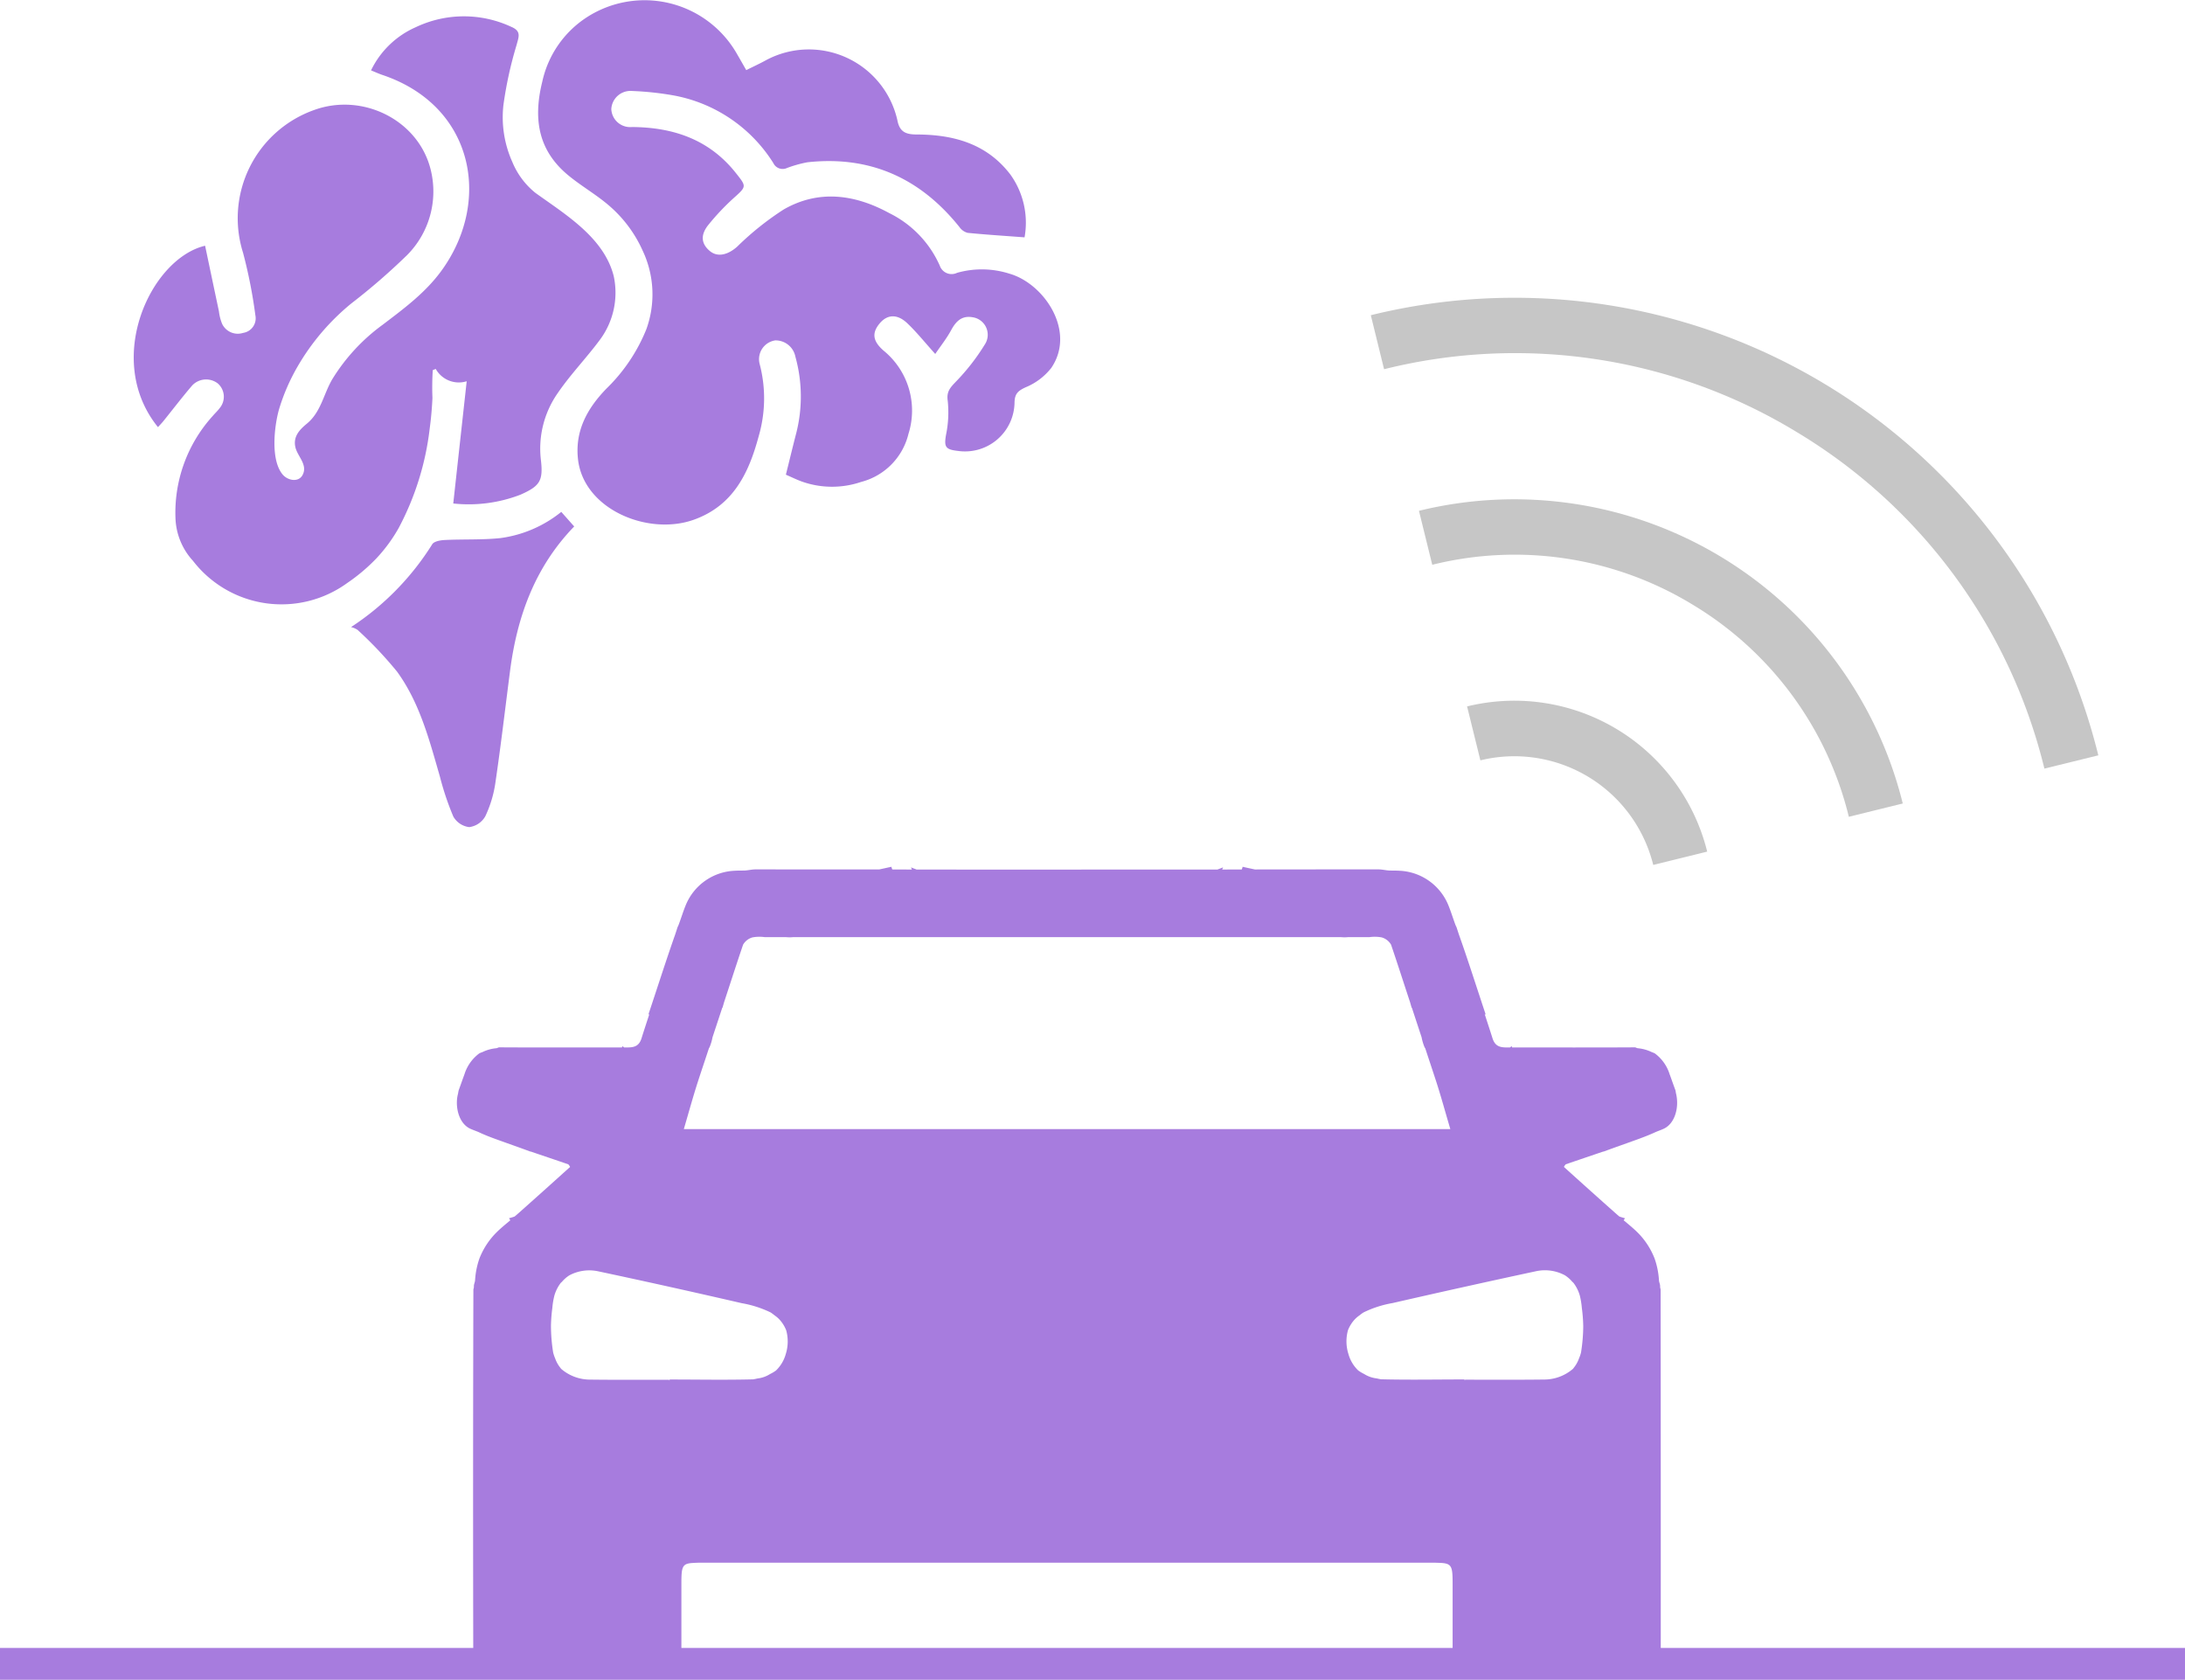
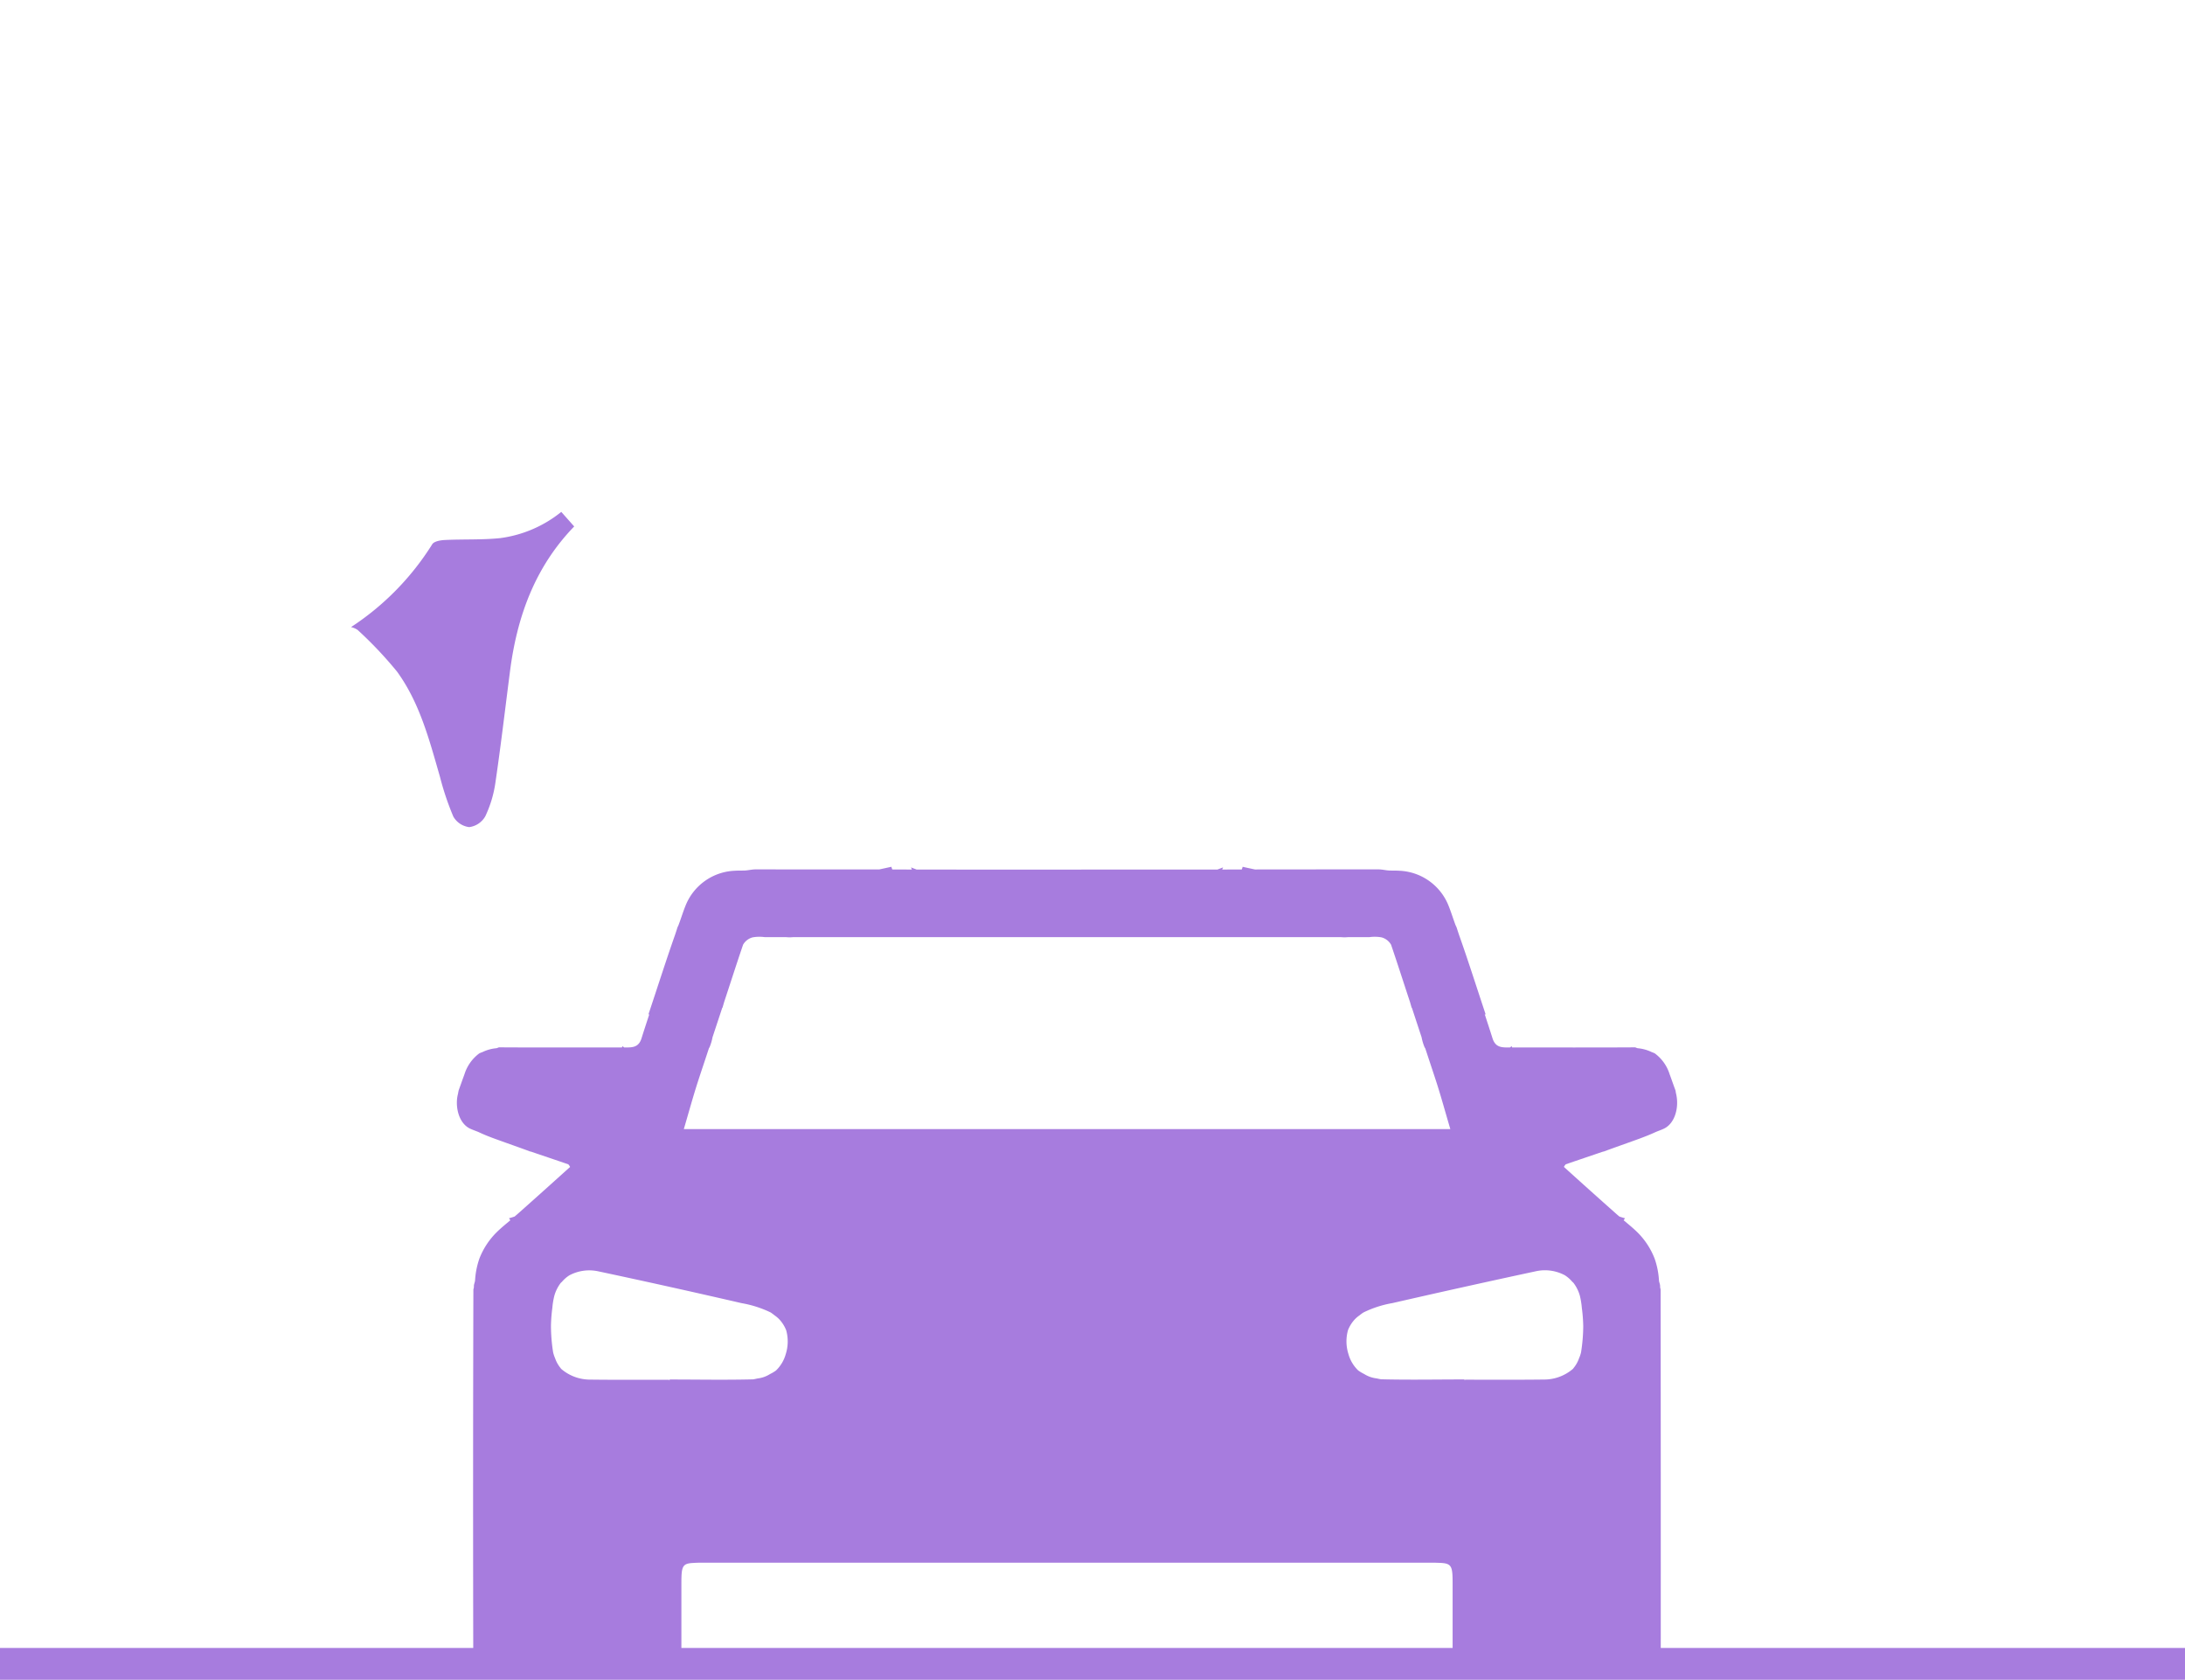
<svg xmlns="http://www.w3.org/2000/svg" width="260.184" height="200" viewBox="0 0 260.184 200">
  <g transform="translate(-600.805 -370.501)">
    <g transform="translate(764.037 405.93)">
-       <path d="M705.277,398.2a64.529,64.529,0,0,0-49.167-7.5l-1.58-6.43a71.586,71.586,0,0,1,86.63,52.406l-6.421,1.577A64.54,64.54,0,0,0,705.277,398.2Z" transform="translate(-654.53 -382.169)" fill="#c6c6c6" />
-       <path d="M689.029,402.72a40.711,40.711,0,0,0-31.007-4.747l-1.583-6.424a47.652,47.652,0,0,1,57.61,34.847l-6.421,1.583A40.712,40.712,0,0,0,689.029,402.72Z" transform="translate(-650.705 -366.157)" fill="#c6c6c6" />
-       <path d="M659.929,405.251l-1.583-6.421a23.651,23.651,0,0,1,28.591,17.288v0l-6.424,1.586A17.035,17.035,0,0,0,659.929,405.251Z" transform="translate(-646.881 -350.149)" fill="#c6c6c6" />
-     </g>
+       </g>
    <rect width="260.184" height="3.788" transform="translate(600.805 566.713)" fill="#a77cde" />
    <path d="M763.794,431.377c-.036-.138-.036-.285-.081-.412q-.144-.383-.279-.766c-.03-.075-.048-.144-.078-.216q-.158-.455-.325-.9a4.886,4.886,0,0,0-1.758-2.476,2.659,2.659,0,0,0-.369-.156,4.827,4.827,0,0,0-1.668-.463c-.141-.015-.219-.105-.367-.105-4.861.03-9.726.009-14.587.015-.027-.063-.042-.1-.066-.159-.051.042-.135.12-.2.159h-.1c-.88,0-1.622.015-1.977-1.1-.3-.956-.613-1.9-.922-2.851.039.009.069.009.111.021-1.085-3.248-2.091-6.433-3.2-9.555-.075-.237-.159-.475-.234-.724-.051-.168-.126-.27-.183-.43-.286-.772-.526-1.568-.841-2.332a6.6,6.6,0,0,0-5.823-4.071c-.408-.027-.811-.012-1.22-.027-.451-.027-.805-.135-1.3-.135q-7.342,0-14.68.009c-.487-.105-.956-.2-1.46-.319a2.662,2.662,0,0,1-.1.319c-.781,0-1.562.009-2.338.009.048-.1.057-.147.108-.258-.261.111-.448.171-.667.258q-8.96,0-17.913.006t-17.916-.006c-.219-.087-.406-.147-.667-.258.054.111.063.156.111.258-.778,0-1.56-.009-2.341-.009-.03-.105-.081-.2-.1-.319-.5.114-.973.213-1.46.319q-7.342,0-14.677-.009c-.5,0-.853.108-1.3.135-.409.015-.811,0-1.22.027a6.6,6.6,0,0,0-5.823,4.071c-.315.763-.553,1.559-.841,2.323-.057.168-.132.27-.183.439-.075.249-.156.487-.237.736-1.1,3.119-2.106,6.295-3.194,9.543.039-.012.066-.012.105-.021-.309.947-.625,1.9-.922,2.851-.345,1.112-1.091,1.1-1.971,1.1h-.1c-.06-.039-.144-.117-.2-.159-.021.063-.039.1-.066.159-4.862-.006-9.723.015-14.587-.015-.144,0-.231.09-.367.105a4.754,4.754,0,0,0-1.661.463,2.494,2.494,0,0,0-.379.156,4.925,4.925,0,0,0-1.755,2.476c-.108.3-.22.6-.325.9-.03.072-.048.141-.078.216-.09.255-.183.511-.276.766a3.439,3.439,0,0,0-.084.412,4.542,4.542,0,0,0-.111.559c-.171,1.457.354,3.083,1.565,3.638.318.144.652.258.973.391.679.324,1.394.6,2.088.853.069.024.144.048.21.075,1.3.472,2.608.925,3.9,1.406l.009-.015c1.436.49,2.929.991,4.495,1.529.036.048.078.093.114.144s.063.117.1.162c-2.217,2-4.173,3.756-6.114,5.48-.165.144-.33.294-.5.43-.216.072-.424.144-.661.2.063.1.1.159.153.246-.532.448-1.076.886-1.571,1.37a8.957,8.957,0,0,0-2.112,3.191,9.555,9.555,0,0,0-.514,2.59c-.021.249-.141.445-.141.691v.105c0,.12-.06.219-.06.343q-.059,21.683-.015,43.371c0,.472.06.943.1,1.505h24.367l.018-.033h.3c0-3.32,0-6.577,0-9.834,0-2.055.078-2.431,1.385-2.5.3-.018.613-.033,1.079-.033h86.91c.421,0,.682.015.974.024,1.4.063,1.487.406,1.487,2.509,0,3.257,0,6.514,0,9.834h.3l.018.033h24.367c.036-.562.1-1.034.1-1.505q.009-21.678-.015-43.371c0-.123-.057-.222-.06-.343v-.105c0-.246-.12-.442-.138-.691a9.559,9.559,0,0,0-.517-2.59,8.957,8.957,0,0,0-2.112-3.191c-.5-.484-1.04-.922-1.575-1.37.06-.087.093-.144.156-.246-.237-.057-.445-.129-.661-.2-.168-.135-.334-.285-.5-.43-1.944-1.725-3.9-3.479-6.114-5.48.036-.045.063-.12.1-.162s.081-.1.114-.144c1.565-.538,3.059-1.04,4.492-1.529l.012.015c1.295-.481,2.6-.934,3.9-1.406.069-.027.141-.051.21-.075.691-.255,1.406-.529,2.085-.844.321-.141.661-.249.976-.4,1.211-.556,1.734-2.181,1.565-3.63A4.4,4.4,0,0,0,763.794,431.377ZM751.445,453.8a1.683,1.683,0,0,1,.132.12,4.567,4.567,0,0,1,.76,1.514,9.43,9.43,0,0,1,.24,1.463,18.624,18.624,0,0,1,.159,1.872c0,.1.009.2.009.294a20.425,20.425,0,0,1-.261,3.131,3.824,3.824,0,0,1-.234.7,3.747,3.747,0,0,1-.649,1.163.545.545,0,0,1-.087.111,5.257,5.257,0,0,1-3.467,1.268c-3.131.039-6.261.018-9.389.018v.075h-.045v-.105c-3.308,0-6.622.066-9.93-.018-.192-.027-.367-.066-.55-.108a3.519,3.519,0,0,1-1.478-.523,4.7,4.7,0,0,1-.709-.424,4.3,4.3,0,0,1-1.163-1.959,4.976,4.976,0,0,1-.048-2.845,4.117,4.117,0,0,1,.829-1.3,3.55,3.55,0,0,1,.547-.457,4.172,4.172,0,0,1,.469-.343,12.735,12.735,0,0,1,3.452-1.115q8.563-1.961,17.156-3.807a5.036,5.036,0,0,1,3.365.493A3.929,3.929,0,0,1,751.445,453.8ZM657.784,462.4a4.305,4.305,0,0,1-1.163,1.959,4.454,4.454,0,0,1-.712.424,3.491,3.491,0,0,1-1.475.523c-.183.042-.357.081-.55.108-3.308.084-6.622.018-9.93.018v.105h-.045v-.075c-3.131,0-6.259.021-9.389-.018a5.258,5.258,0,0,1-3.467-1.268.552.552,0,0,1-.087-.111,3.753,3.753,0,0,1-.649-1.163,4.087,4.087,0,0,1-.234-.7,20.078,20.078,0,0,1-.258-3.137c0-.087,0-.18.006-.273a19.054,19.054,0,0,1,.159-1.9,8.8,8.8,0,0,1,.24-1.448,4.567,4.567,0,0,1,.76-1.514,1.742,1.742,0,0,1,.132-.12,3.987,3.987,0,0,1,.892-.781,5.043,5.043,0,0,1,3.368-.493q8.595,1.83,17.153,3.807a13.037,13.037,0,0,1,3.452,1.106c.168.111.321.231.475.352a3.517,3.517,0,0,1,.541.457,4.1,4.1,0,0,1,.832,1.313A4.963,4.963,0,0,1,657.784,462.4Zm-12.139-26.783c.577-1.956,1.079-3.8,1.664-5.613.43-1.331.88-2.65,1.316-3.984.027-.072.078-.126.105-.2a5.874,5.874,0,0,0,.33-1.13c.388-1.187.784-2.365,1.169-3.545.012.015.006.024.018.042.063-.24.12-.415.183-.649.757-2.292,1.493-4.594,2.271-6.877a1.865,1.865,0,0,1,1.118-.868,4.538,4.538,0,0,1,1.445-.033h2.53a4.426,4.426,0,0,0,.892,0h65.19a4.426,4.426,0,0,0,.892,0h2.53a4.537,4.537,0,0,1,1.445.033,1.864,1.864,0,0,1,1.118.868c.778,2.284,1.514,4.585,2.271,6.877.063.234.12.409.183.649.012-.018.006-.027.018-.042q.582,1.771,1.163,3.536a6.218,6.218,0,0,0,.333,1.139c.03.078.087.144.117.216.43,1.319.877,2.641,1.307,3.966.586,1.815,1.085,3.657,1.665,5.613Z" transform="translate(36.588 69.32)" fill="#a77cde" fill-rule="evenodd" />
    <g transform="translate(616.723 370.501)">
-       <path d="M669.418,412.646c-1.253-1.391-2.211-2.593-3.314-3.642-1.2-1.148-2.386-1.082-3.293-.009-.958,1.136-.856,2.115.463,3.26a9.209,9.209,0,0,1,2.953,9.909,7.81,7.81,0,0,1-5.634,5.718,10.761,10.761,0,0,1-7.025-.033c-.649-.231-1.271-.544-1.935-.829.427-1.713.805-3.29,1.211-4.861a17.69,17.69,0,0,0-.081-9.191,2.4,2.4,0,0,0-2.395-1.938,2.26,2.26,0,0,0-1.848,2.851,16.08,16.08,0,0,1-.111,8.506c-1.166,4.351-2.984,8.278-7.7,9.981-5.45,1.974-13.172-1.2-13.833-7.2-.376-3.41,1.142-6.093,3.413-8.422a20.6,20.6,0,0,0,4.726-7.04,12.186,12.186,0,0,0-.451-9.389,15.256,15.256,0,0,0-3.449-4.849c-1.656-1.574-3.617-2.632-5.363-4.065-3.446-2.827-4.3-6.466-3.125-11.189a12.236,12.236,0,0,1,5.291-7.65,12.666,12.666,0,0,1,17.94,4.447c.33.565.649,1.13,1.055,1.839.823-.412,1.611-.769,2.368-1.19a10.805,10.805,0,0,1,15.627,7.154c.258,1.355.946,1.7,2.311,1.7,4.353.012,8.328,1.076,11.15,4.774a9.834,9.834,0,0,1,1.683,7.472c-2.271-.171-4.528-.312-6.778-.535a1.735,1.735,0,0,1-.971-.685c-4.66-5.823-10.642-8.539-18.118-7.716a14.53,14.53,0,0,0-2.425.682,1.225,1.225,0,0,1-1.622-.589,17.8,17.8,0,0,0-12.09-8.091,36.341,36.341,0,0,0-4.738-.493,2.288,2.288,0,0,0-2.467,2.16,2.251,2.251,0,0,0,2.458,2.133c4.918.03,9.2,1.475,12.367,5.465,1.319,1.659,1.295,1.6-.345,3.077a28.451,28.451,0,0,0-2.875,3.05c-1.016,1.226-.922,2.3.135,3.176.934.775,2.169.442,3.254-.529a34.6,34.6,0,0,1,5.519-4.414c4.192-2.416,8.512-1.8,12.589.424a12.727,12.727,0,0,1,6.009,6.247,1.487,1.487,0,0,0,2.064.862,10.823,10.823,0,0,1,6.226.1c4.11,1.16,7.983,6.835,4.99,11.225a7.5,7.5,0,0,1-3.041,2.3c-.9.415-1.3.751-1.334,1.776a5.9,5.9,0,0,1-6.772,5.8c-1.478-.165-1.623-.5-1.388-1.9a13.221,13.221,0,0,0,.207-4.044c-.171-1.142.315-1.6.988-2.316a25.418,25.418,0,0,0,3.413-4.387,2.107,2.107,0,0,0-1.457-3.266c-1.265-.216-1.959.475-2.53,1.523C670.785,410.79,670.067,411.688,669.418,412.646Z" transform="translate(-573.969 -370.501)" fill="#a77cde" fill-rule="evenodd" />
-       <path d="M662.544,400.167a9.112,9.112,0,0,1,.721,1.911,9.389,9.389,0,0,1-1.62,7.55c-1.6,2.169-3.506,4.128-5.027,6.352a11.532,11.532,0,0,0-2.022,8.007c.286,2.476-.135,3.095-2.425,4.113a17.1,17.1,0,0,1-8.013,1.052c.529-4.825,1.052-9.585,1.6-14.554a3.148,3.148,0,0,1-3.687-1.469c-.117.048-.234.1-.352.144a31.861,31.861,0,0,0-.039,3.314c-.057,1.223-.165,2.449-.33,3.663a33.4,33.4,0,0,1-3.7,11.838,18.65,18.65,0,0,1-2.656,3.612,21.763,21.763,0,0,1-3.476,2.93,13.316,13.316,0,0,1-18.355-2.653,7.911,7.911,0,0,1-2.076-4.912,17.138,17.138,0,0,1,4.426-12.331c.27-.324.592-.61.838-.949a2.1,2.1,0,0,0-.225-2.921,2.277,2.277,0,0,0-3.056.237c-1.187,1.382-2.29,2.833-3.437,4.252-.2.243-.418.466-.637.709-6.5-8.022-.878-20.073,5.612-21.6q.82,3.908,1.647,7.809a5.649,5.649,0,0,0,.376,1.484,2.064,2.064,0,0,0,2.5,1.085,1.755,1.755,0,0,0,1.463-2.094,59.26,59.26,0,0,0-1.463-7.433,13.671,13.671,0,0,1,8.506-17.027c5.754-2.067,12.391,1.217,13.839,7.142a10.741,10.741,0,0,1-2.818,10.152,75.8,75.8,0,0,1-6.646,5.76,27.529,27.529,0,0,0-6.385,7.493A23.771,23.771,0,0,0,623.394,418c-.55,1.983-1.013,5.985.457,7.713.6.706,1.914.982,2.392-.006.586-1.208-.649-2.175-.889-3.278-.267-1.232.469-2.04,1.37-2.779,1.7-1.4,1.977-3.518,3.047-5.324a22.744,22.744,0,0,1,5.964-6.442c2.608-1.983,5.216-3.9,7.151-6.634,5.85-8.253,3.672-19.458-7.139-23.114-.43-.144-.838-.33-1.379-.553a10.679,10.679,0,0,1,5.3-5.129,13.355,13.355,0,0,1,11.42-.045c1.223.52.844,1.232.616,2.133a46.4,46.4,0,0,0-1.577,7.2,13,13,0,0,0,1.073,6.766,9.24,9.24,0,0,0,2.716,3.642C656.955,394.35,660.765,396.66,662.544,400.167Z" transform="translate(-606.103 -369.204)" fill="#a77cde" fill-rule="evenodd" />
      <path d="M614.718,404.5a32.132,32.132,0,0,0,9.666-9.861c.225-.358.992-.484,1.517-.508,2.193-.108,4.4,0,6.583-.225a14.608,14.608,0,0,0,7.268-3.122c.511.577,1.013,1.145,1.538,1.734-4.693,4.849-6.814,10.771-7.647,17.267-.571,4.417-1.088,8.845-1.737,13.25a13.93,13.93,0,0,1-1.208,4.005,2.588,2.588,0,0,1-1.908,1.277,2.535,2.535,0,0,1-1.89-1.25,33.555,33.555,0,0,1-1.6-4.762c-1.259-4.357-2.4-8.789-5.111-12.511a47.446,47.446,0,0,0-4.681-4.949A2.329,2.329,0,0,0,614.718,404.5Z" transform="translate(-588.834 -329.836)" fill="#a77cde" fill-rule="evenodd" />
    </g>
  </g>
</svg>